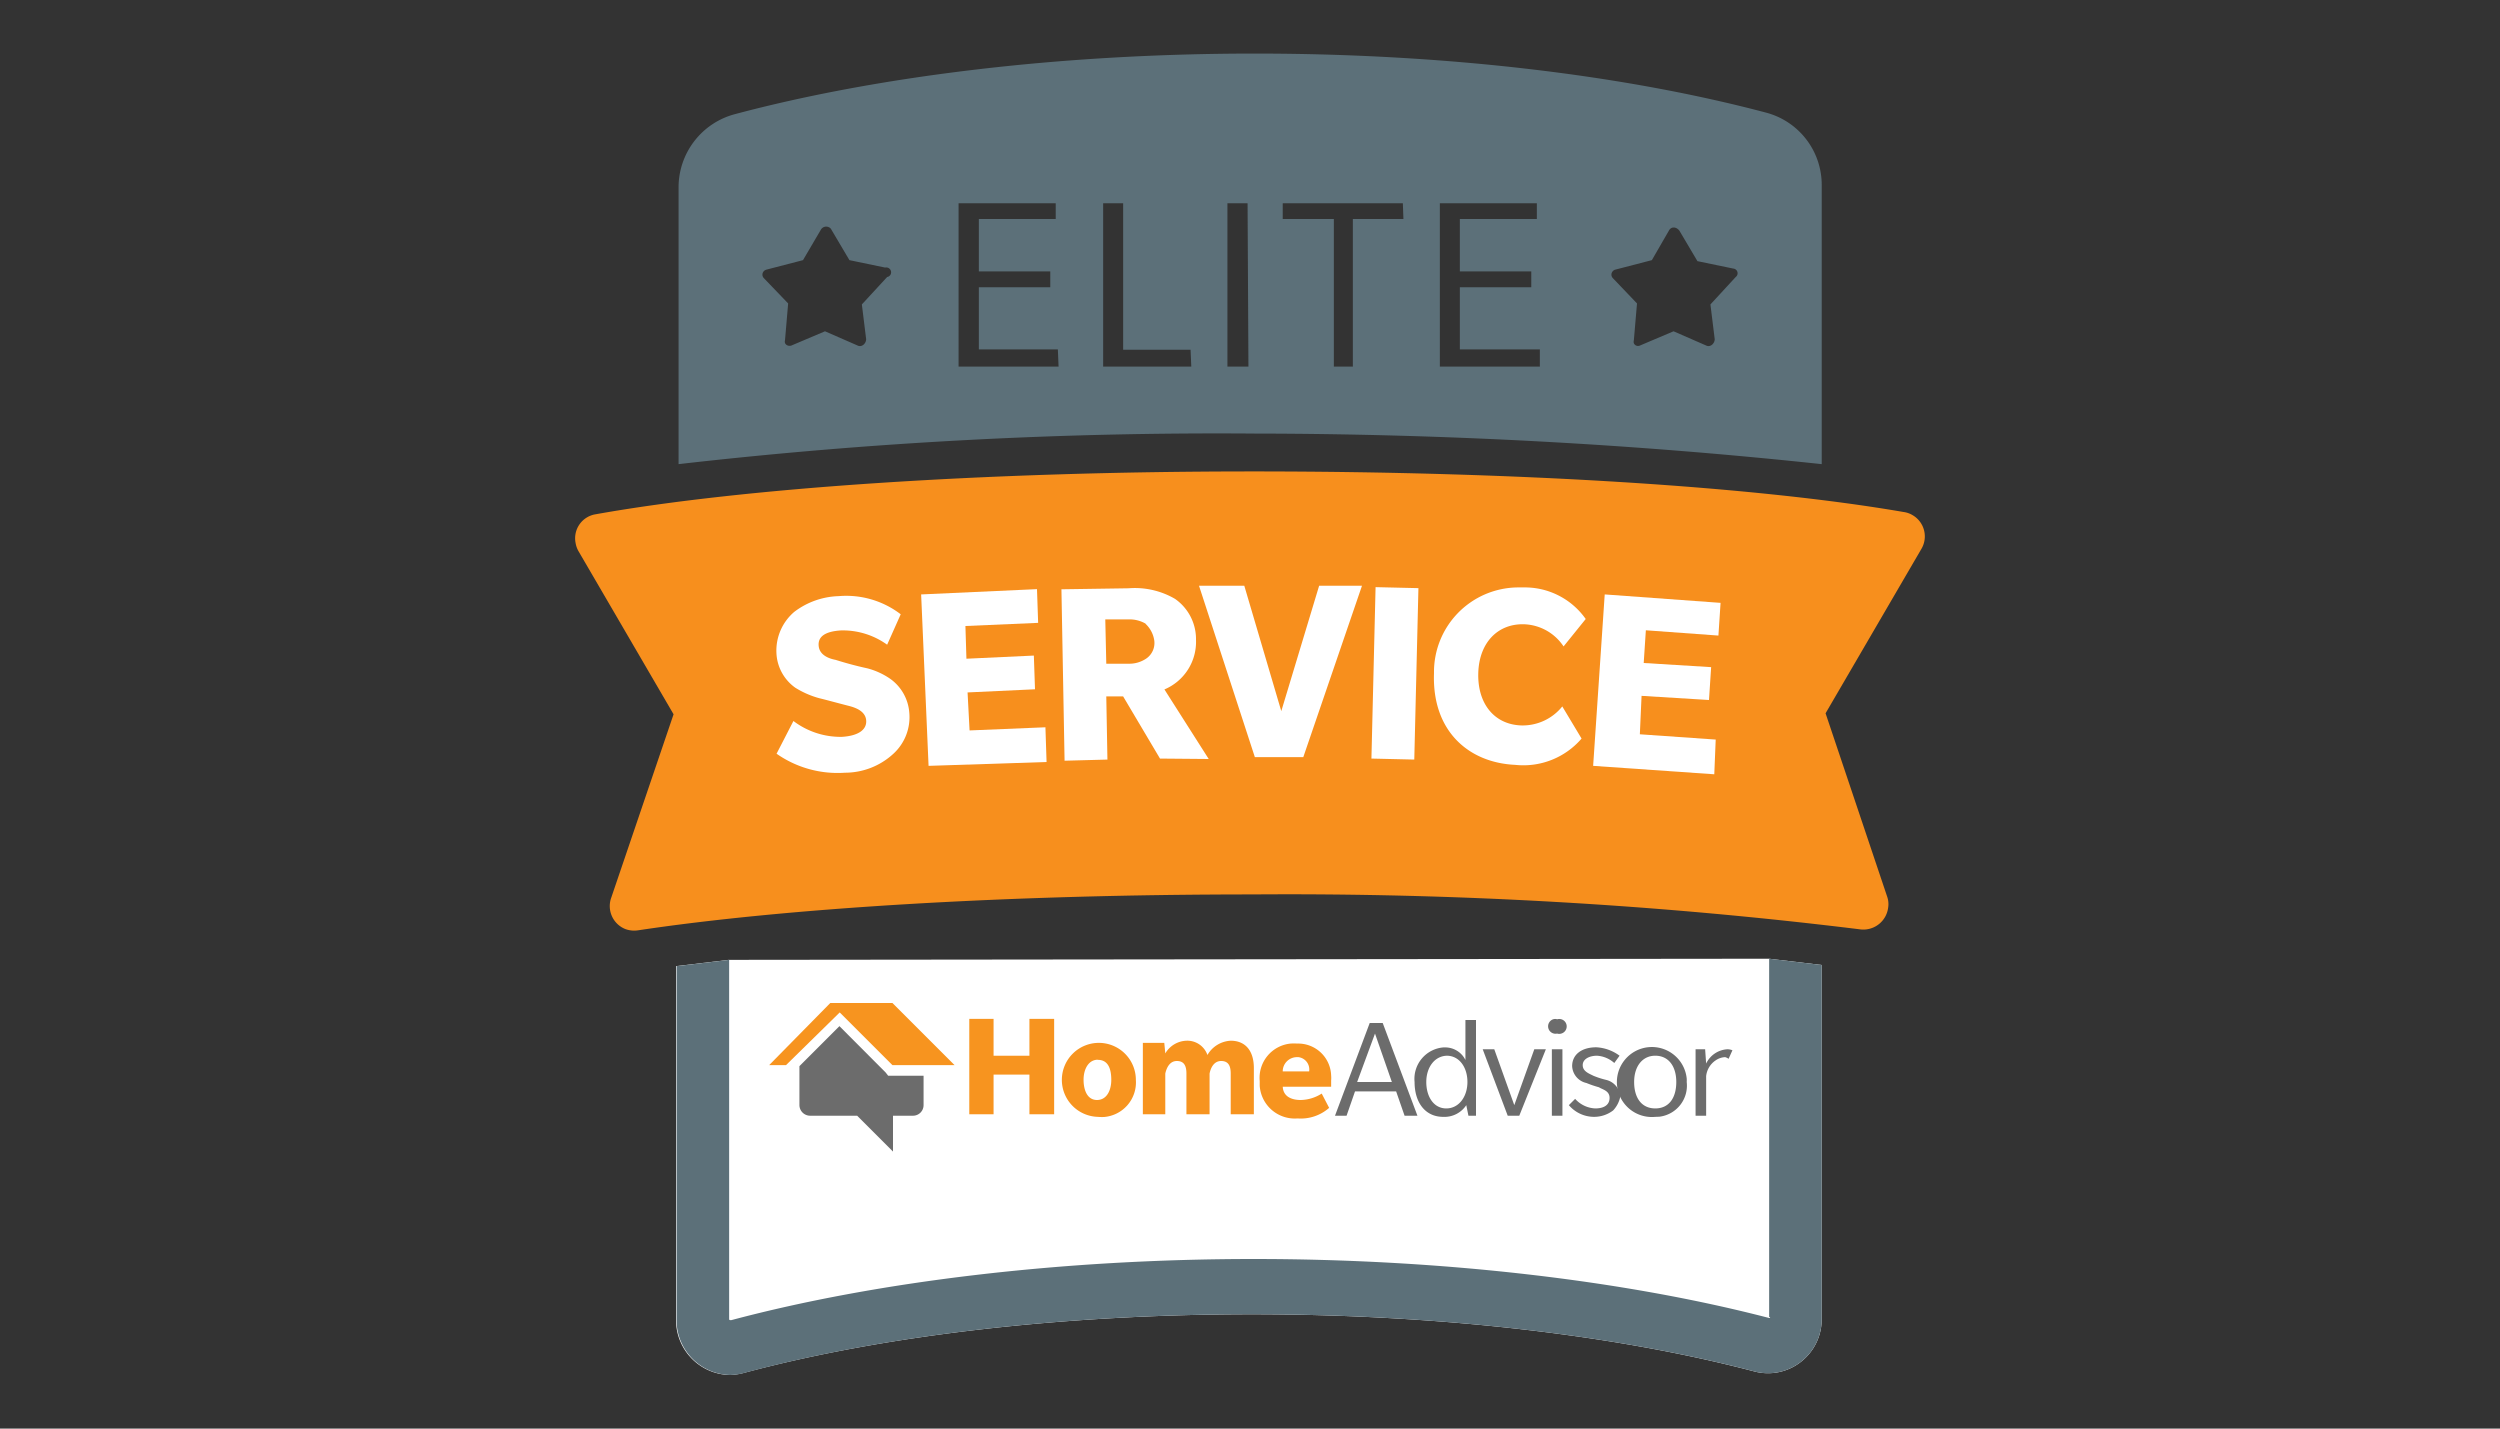
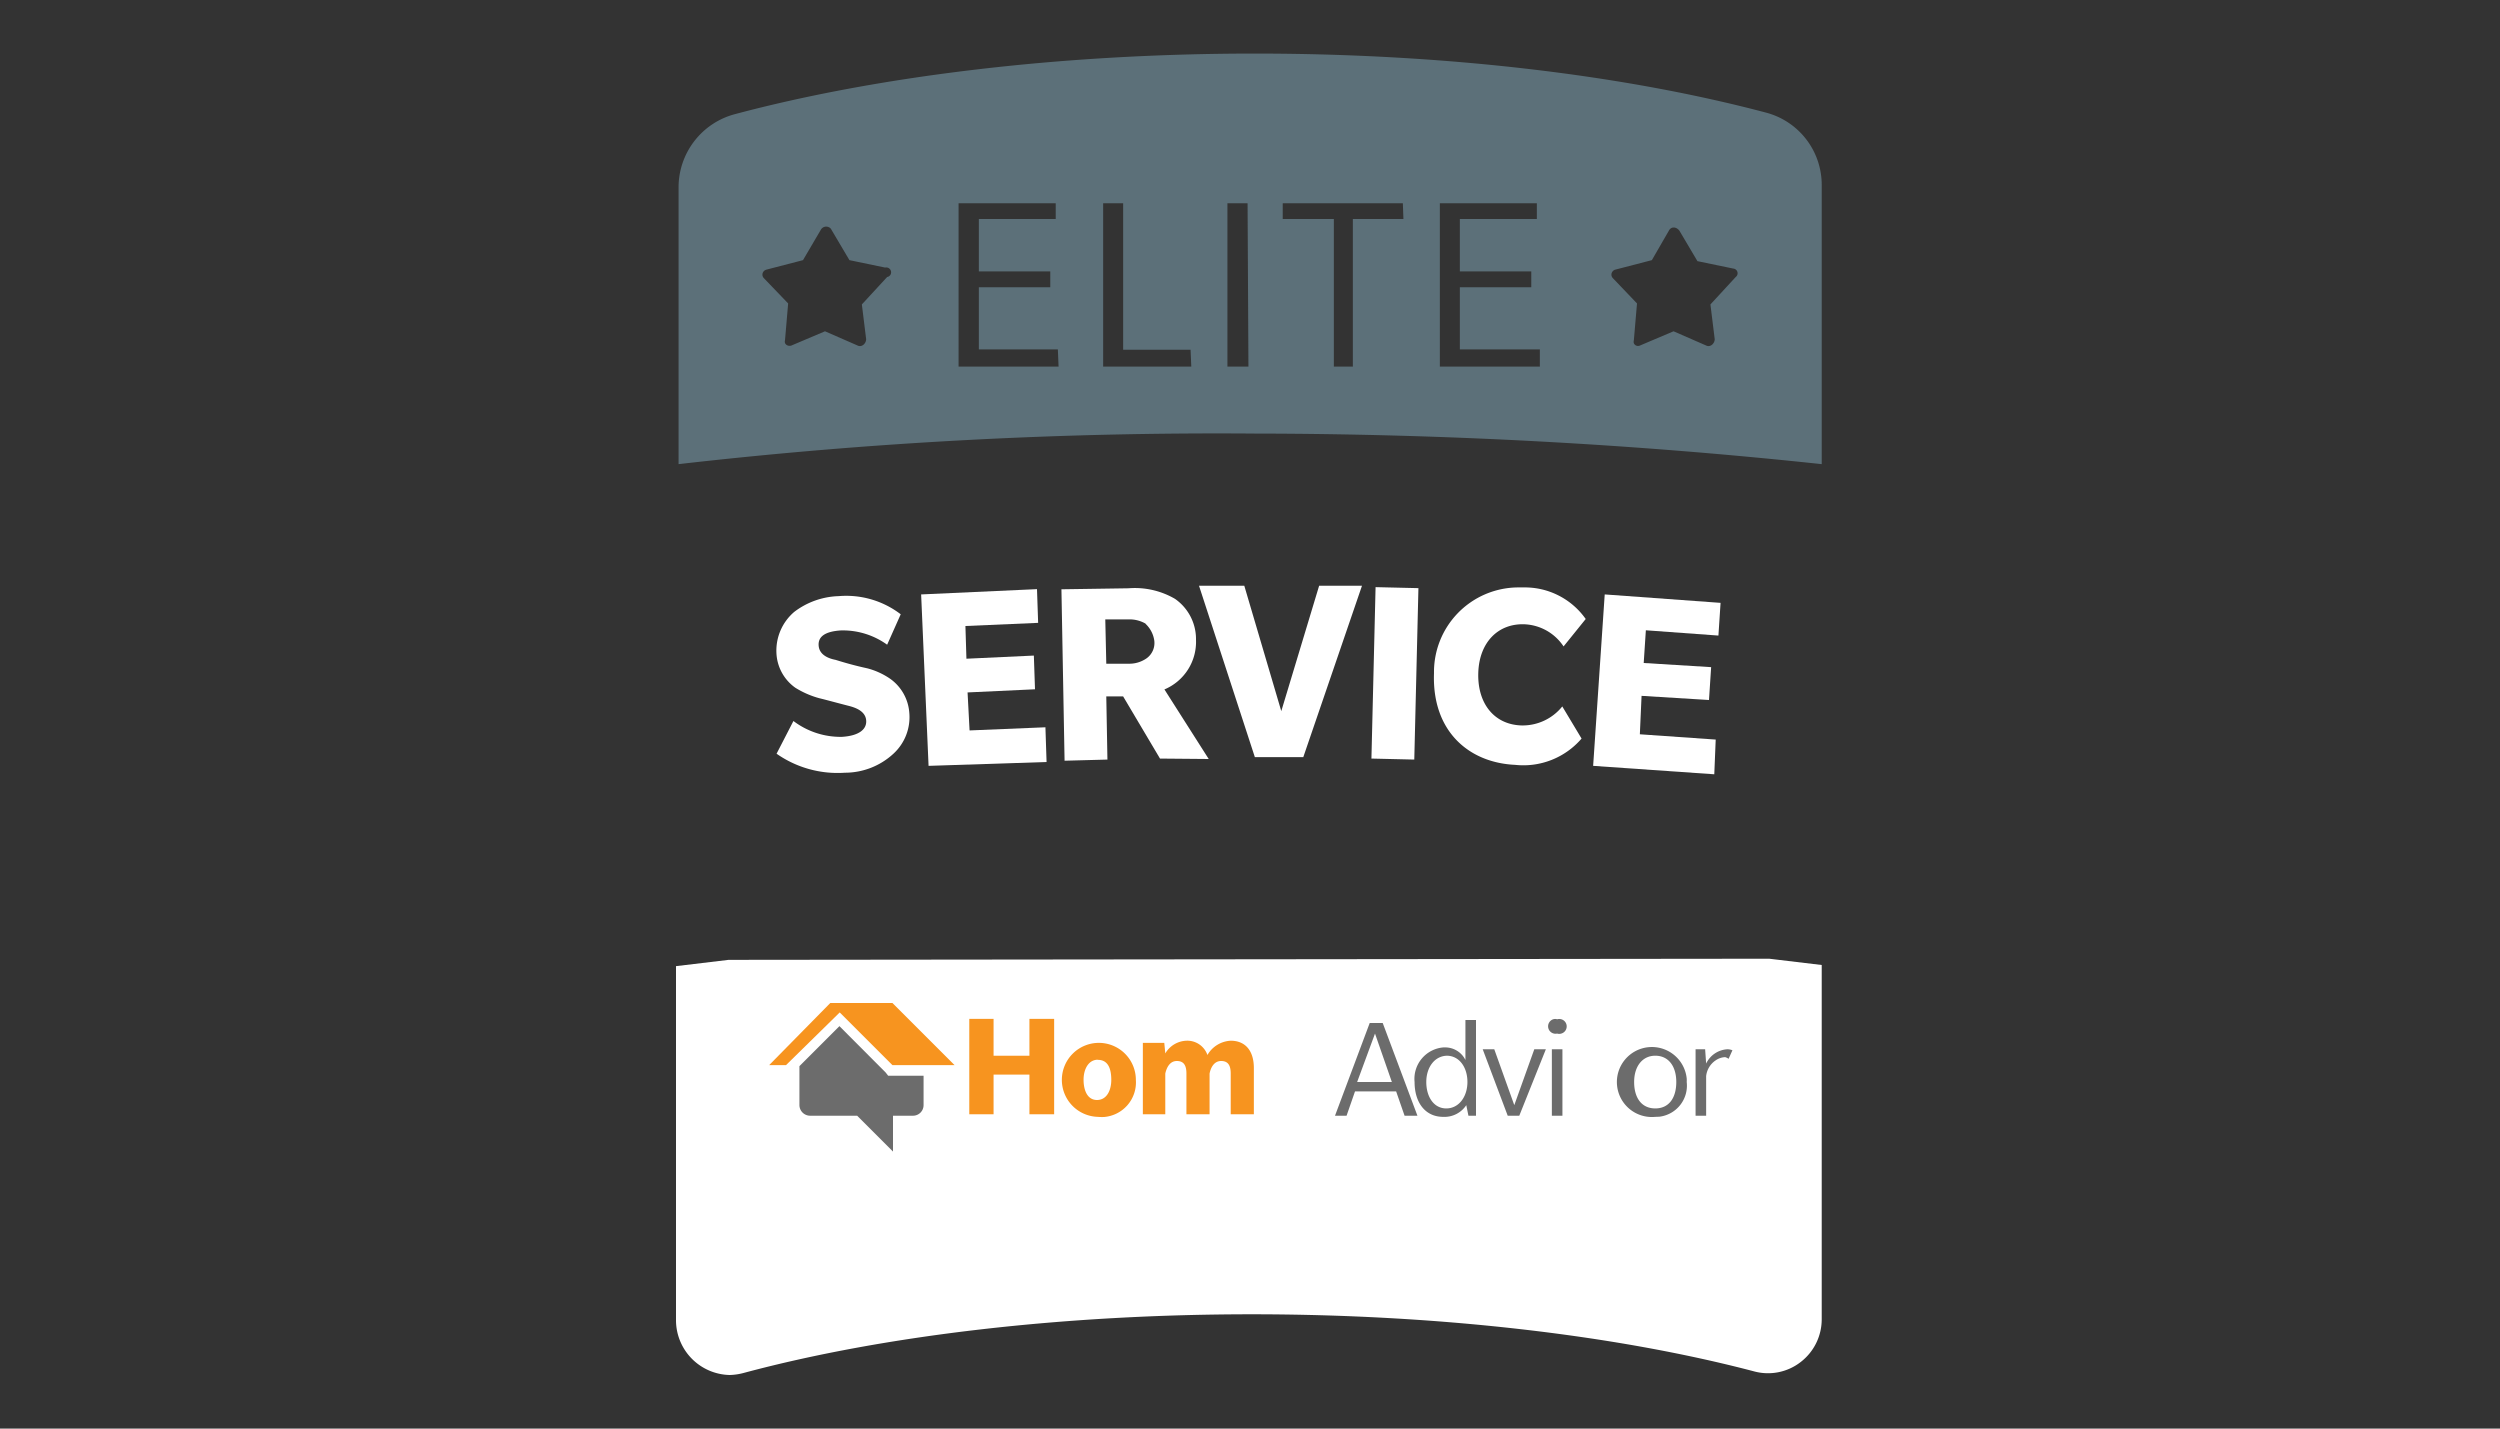
<svg xmlns="http://www.w3.org/2000/svg" id="Layer_1" data-name="Layer 1" viewBox="0 0 175 100">
  <rect x="0" y="0" width="175" height="100" fill="#333333" stroke="none" />
  <defs>
    <style>.cls-1{fill:#fff;}.cls-2{fill:#5c7079;}.cls-3{fill:#f7941f;}.cls-4{fill:#6c6c6c;}.cls-5{fill:#f78f1d;}</style>
  </defs>
  <path class="cls-1" d="M51,67.19l-3.68.44V92.41a3.84,3.84,0,0,0,3.76,3.84,4.17,4.17,0,0,0,1-.15C62,93.44,74.64,92,87.62,92c12.76,0,25.3,1.4,35.18,4a3.72,3.72,0,0,0,3.25-.66,3.77,3.77,0,0,0,1.47-3V67.55l-3.68-.44Z" />
-   <path class="cls-2" d="M123.91,92.19a.07.07,0,0,1-.07.07h0c-10.18-2.65-23-4.13-36.07-4.13-13.35,0-26.33,1.55-36.58,4.28h-.07s-.07,0-.08-.06h0V67.19l-3.68.44V92.41a3.84,3.84,0,0,0,3.76,3.84,4.17,4.17,0,0,0,1-.15C62,93.44,74.64,92,87.62,92c12.76,0,25.3,1.4,35.18,4a3.72,3.72,0,0,0,3.25-.66,3.77,3.77,0,0,0,1.47-3V67.55l-3.68-.44V92.19Z" />
  <path class="cls-3" d="M72.06,78V75.22H69.55V78h-1.7V71.32h1.7V73.9h2.51V71.32h1.73V78Z" />
  <path class="cls-3" d="M76.85,78.18a2.59,2.59,0,1,1,2.66-2.59,2.43,2.43,0,0,1-2.23,2.6A3.12,3.12,0,0,1,76.85,78.18Zm0-4c-.66,0-1,.67-1,1.4s.26,1.42.94,1.42,1-.67,1-1.41-.2-1.4-.94-1.4Z" />
  <path class="cls-3" d="M86.15,78V75.15c0-.52-.15-.88-.67-.88s-.74.51-.81.88V78H83.05V75.15c0-.52-.15-.88-.67-.88s-.73.51-.81.88V78H80V73H81.5l.07.74a1.79,1.79,0,0,1,1.48-.89,1.49,1.49,0,0,1,1.47,1,2,2,0,0,1,1.63-1c1,0,1.62.67,1.62,1.92V78Z" />
-   <path class="cls-3" d="M89.79,76c0,.74.59,1,1.26,1a2.82,2.82,0,0,0,1.47-.45l.52,1a3,3,0,0,1-2.21.74A2.46,2.46,0,0,1,88.18,76c0-.11,0-.22,0-.33a2.41,2.41,0,0,1,2.16-2.62,3.53,3.53,0,0,1,.46,0,2.31,2.31,0,0,1,2.38,2.24,1.88,1.88,0,0,1,0,.34v.44H89.79Zm1-2a1,1,0,0,0-1,1h1.85a.87.87,0,0,0-.75-1Z" />
  <path class="cls-4" d="M98.32,78.1l-.59-1.7H94.85l-.59,1.7h-.81l2.43-6.49h.91l2.43,6.49Zm-2.07-5.75L95,75.74h2.43Z" />
  <path class="cls-4" d="M102.79,78.1l-.15-.74a1.83,1.83,0,0,1-1.62.82c-1.25,0-2-1-2-2.44a2.21,2.21,0,0,1,2-2.42h.08a1.58,1.58,0,0,1,1.48.88v-2.8h.74V78.1Zm-1.47-4.2c-.89,0-1.48.81-1.48,1.84s.52,1.85,1.4,1.85,1.48-.82,1.48-1.85-.57-1.84-1.45-1.84Z" />
  <path class="cls-4" d="M106.35,78.1h-.81l-1.75-4.65h.81L106,77.36l1.4-3.91h.81Z" />
  <path class="cls-4" d="M109,72.35a.52.52,0,0,1-.28-1,.45.45,0,0,1,.28,0,.52.52,0,0,1,.65.36.52.52,0,0,1-.36.64A.48.48,0,0,1,109,72.35Zm-.37,5.75V73.45h.74V78.1Z" />
-   <path class="cls-4" d="M112.92,77.73a2.2,2.2,0,0,1-1.33.45,2.32,2.32,0,0,1-1.77-.82l.44-.44a2,2,0,0,0,1.41.67c.59,0,1-.23,1-.74s-.52-.59-.74-.74a7.62,7.62,0,0,1-.88-.3,1.27,1.27,0,0,1-1-1.18c0-.81.66-1.32,1.69-1.32a3,3,0,0,1,1.63.59l-.37.51a2,2,0,0,0-1.21-.51c-.51,0-1,.22-1,.66s.45.59.74.74a5.78,5.78,0,0,0,.89.29,1.29,1.29,0,0,1,1,1.18A2,2,0,0,1,112.92,77.73Z" />
  <path class="cls-4" d="M115.87,78.18a2.45,2.45,0,1,1,2.2-2.68,1.93,1.93,0,0,1,0,.24,2.19,2.19,0,0,1-1.92,2.43Zm0-4.28c-.89,0-1.48.73-1.48,1.84s.52,1.85,1.48,1.85,1.47-.74,1.47-1.85S116.79,73.9,115.87,73.9Z" />
  <path class="cls-4" d="M121,74.12a.68.68,0,0,0-.24-.12,1.26,1.26,0,0,0-.67.23,1.52,1.52,0,0,0-.66,1.1V78.1h-.74V73.45h.67l.07,1a1.75,1.75,0,0,1,1.47-1,.9.9,0,0,1,.37.07Z" />
  <path class="cls-4" d="M62.17,75.3,62,75.08l-3.24-3.25-2.8,2.8v2.73a.75.75,0,0,0,.73.74H60l2.51,2.51V78.1h1.4a.74.74,0,0,0,.74-.74V75.3Z" />
  <polygon class="cls-3" points="62.47 70.21 58.12 70.21 53.84 74.56 55.02 74.56 58.78 70.87 62.47 74.56 66.82 74.56 62.47 70.21" />
  <path class="cls-2" d="M123.61,7.88c-9.73-2.58-22.2-4.13-35.77-4.13C74,3.75,61.22,5.38,51.41,8a5.3,5.3,0,0,0-3.91,5.09v19.4a331.6,331.6,0,0,1,40.34-2.14,378.31,378.31,0,0,1,39.68,2.14V13A5.23,5.23,0,0,0,123.61,7.88ZM62.1,19.39l-1.77,1.92.3,2.43c0,.3-.3.59-.59.45l-2.29-1-2.36,1c-.22.07-.52-.07-.44-.37l.22-2.58-1.7-1.77a.35.35,0,0,1,0-.49.39.39,0,0,1,.16-.1l2.58-.67,1.25-2.13a.43.43,0,0,1,.57-.17.35.35,0,0,1,.17.17l1.26,2.13,2.5.52a.34.34,0,0,1,.41.26A.33.33,0,0,1,62.1,19.39Zm12,6.27h-7V14.23H73.9v1.1H68.52V19h5v1.11h-5v4.35h5.53Zm9.29,0H77.22V14.23h1.4V24.48h4.72Zm4,0H85.92V14.23h1.41ZM98.24,15.33H94.7V25.66H93.37V15.33H89.79v-1.1H98.2Zm9.55,10.33h-7V14.23h6.79v1.1h-5.39V19h5v1.11h-5v4.35h5.6Zm13.71-6.27-1.77,1.92.3,2.43c0,.3-.3.59-.59.45l-2.29-1-2.36,1a.32.32,0,0,1-.42-.16.38.38,0,0,1,0-.21l.22-2.58-1.69-1.77a.35.35,0,0,1,0-.49.36.36,0,0,1,.15-.1l2.58-.67,1.19-2.06c.15-.3.51-.3.74,0l1.26,2.13,2.51.52a.33.33,0,0,1,.3.36.32.32,0,0,1-.13.23Z" />
-   <path class="cls-5" d="M132.1,62.76l-4.31-12.83,6.71-11.51a1.72,1.72,0,0,0-.62-2.36,1.64,1.64,0,0,0-.63-.22C123,34.07,106.43,33,87.69,33c-19,0-35.84,1.18-46,3a1.7,1.7,0,0,0-1.4,2,1.72,1.72,0,0,0,.22.61L47.15,50,42.79,62.83a1.73,1.73,0,0,0,1,2.21,1.8,1.8,0,0,0,.89.08c10.33-1.55,25.82-2.51,43-2.51a327.64,327.64,0,0,1,42.49,2.44,1.75,1.75,0,0,0,2-1.51A1.59,1.59,0,0,0,132.1,62.76Z" />
  <path class="cls-1" d="M62.1,45.13a5.3,5.3,0,0,0-3.24-1c-1.11.07-1.63.44-1.55,1.11s.81.88,1.18.95c.73.23,1.47.43,2.21.59a5.07,5.07,0,0,1,1.62.74,3.2,3.2,0,0,1,1.33,2.36,3.47,3.47,0,0,1-1.11,2.88,5,5,0,0,1-3.39,1.33,7.44,7.44,0,0,1-4.79-1.33l1.18-2.29a5.47,5.47,0,0,0,3.39,1.11c1.18-.07,1.77-.52,1.7-1.18s-.82-.89-1.26-1-1.69-.45-2-.52a6.27,6.27,0,0,1-1.7-.74,3.14,3.14,0,0,1-1.32-2.43,3.56,3.56,0,0,1,1.25-2.88,5.39,5.39,0,0,1,3.1-1.1A6.27,6.27,0,0,1,63.05,43Z" />
  <path class="cls-1" d="M65,53.61l-.52-12,8.11-.37.08,2.36-5.09.22.07,2.29,4.72-.22.08,2.36-4.72.22.14,2.66,5.31-.22.08,2.43Z" />
  <path class="cls-1" d="M81.2,53.1l-2.58-4.35H77.44l.08,4.42-3,.08-.22-12L79,41.18a5.58,5.58,0,0,1,3.25.74,3.43,3.43,0,0,1,1.47,2.87,3.61,3.61,0,0,1-2.21,3.47l3.1,4.87Zm-1-9.44a2.25,2.25,0,0,0-1.25-.3H77.37l.07,3.1H79a2.11,2.11,0,0,0,1.25-.37,1.32,1.32,0,0,0,.55-1.25,2,2,0,0,0-.62-1.18Z" />
  <path class="cls-1" d="M91.23,53H87.84L83.93,41H87.1l2.59,8.78L92.34,41h3Z" />
  <path class="cls-1" d="M96,53.1l.29-12,3,.07-.29,12Z" />
  <path class="cls-1" d="M110.71,51.7a5.37,5.37,0,0,1-4.65,1.84c-3.25-.15-5.83-2.36-5.68-6.42a5.92,5.92,0,0,1,5.81-6h.46A5.21,5.21,0,0,1,111,43.33l-1.55,1.92a3.46,3.46,0,0,0-2.73-1.55c-1.84-.07-3.17,1.25-3.24,3.39s1.1,3.62,3,3.69a3.56,3.56,0,0,0,2.88-1.33Z" />
  <path class="cls-1" d="M111.52,53.61l.81-12,8.11.59-.15,2.29-5.08-.37-.15,2.29,4.72.29-.15,2.3-4.72-.29-.12,2.69,5.31.37L120,54.2Z" />
</svg>